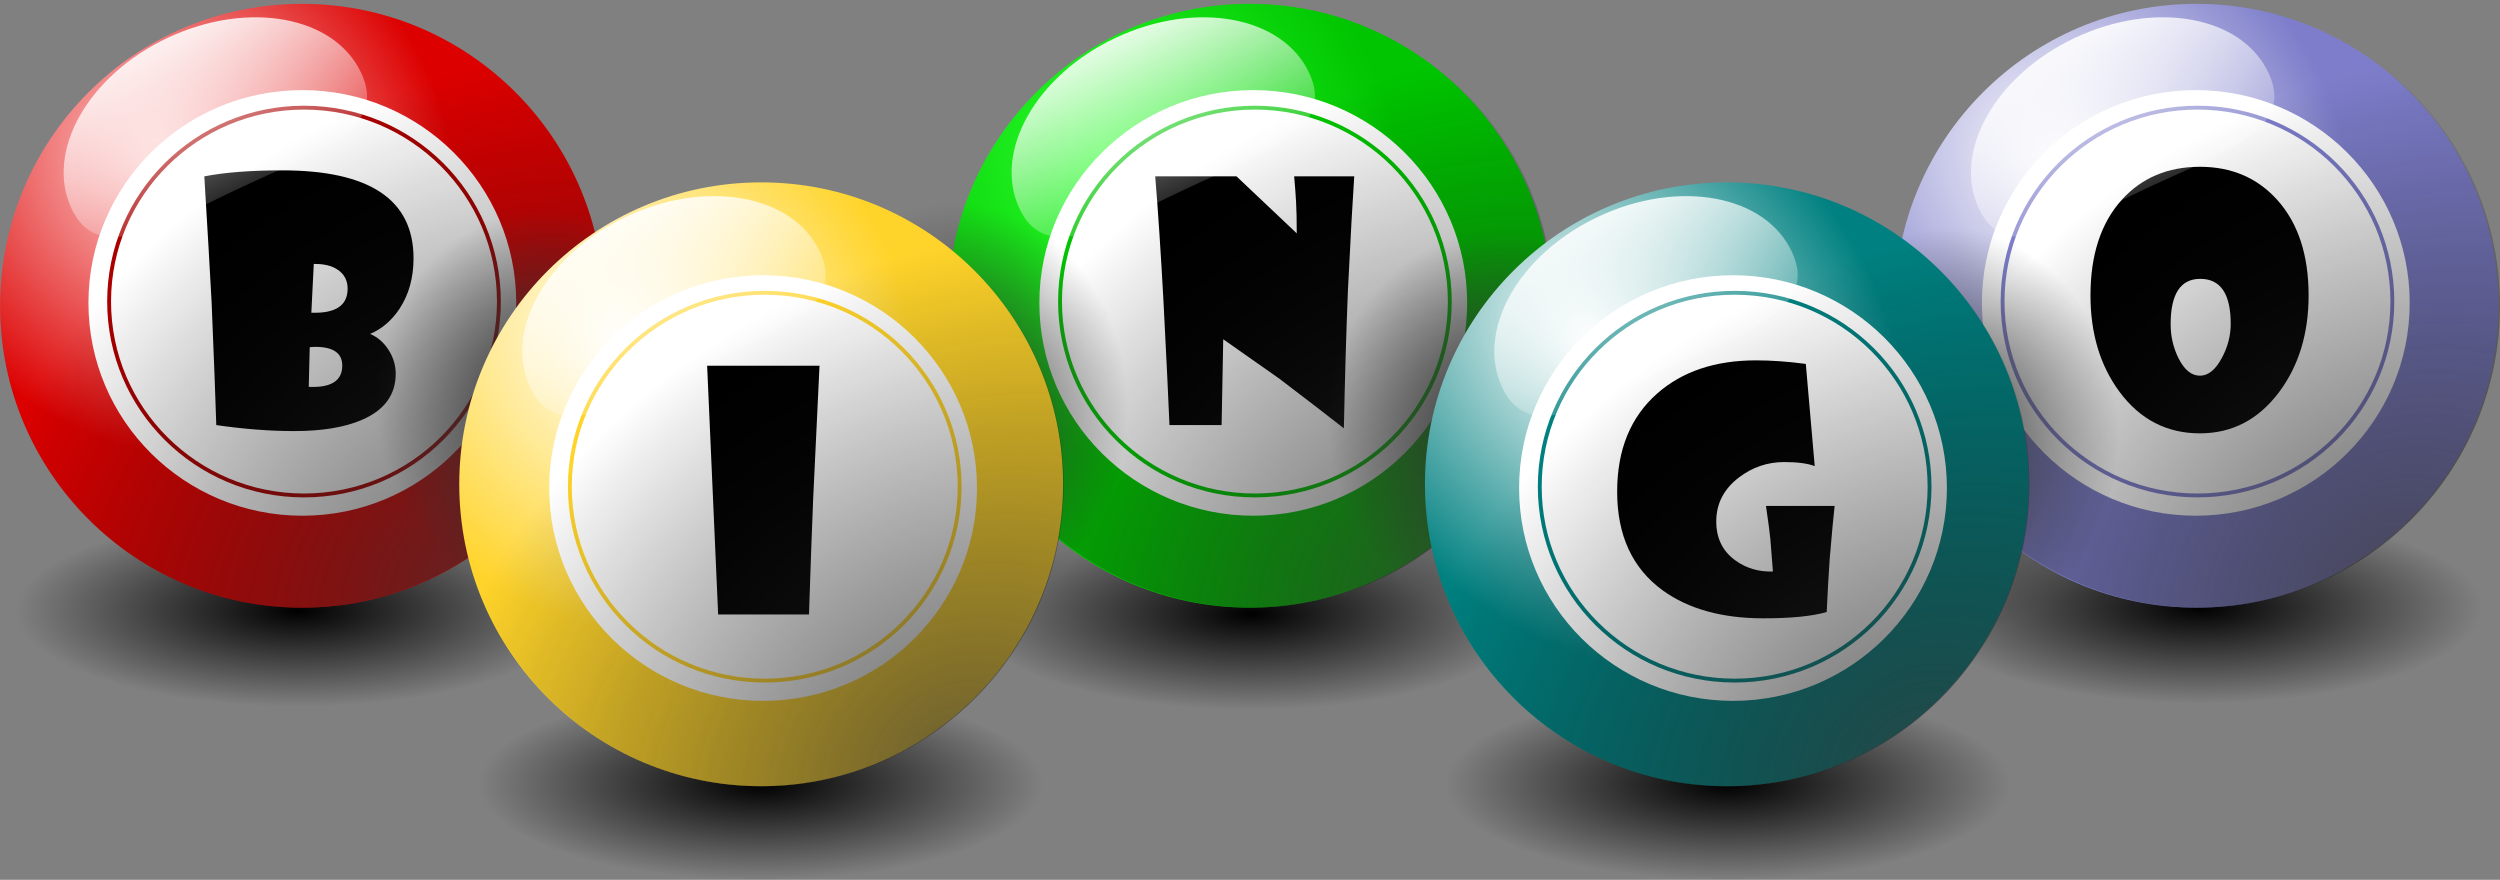
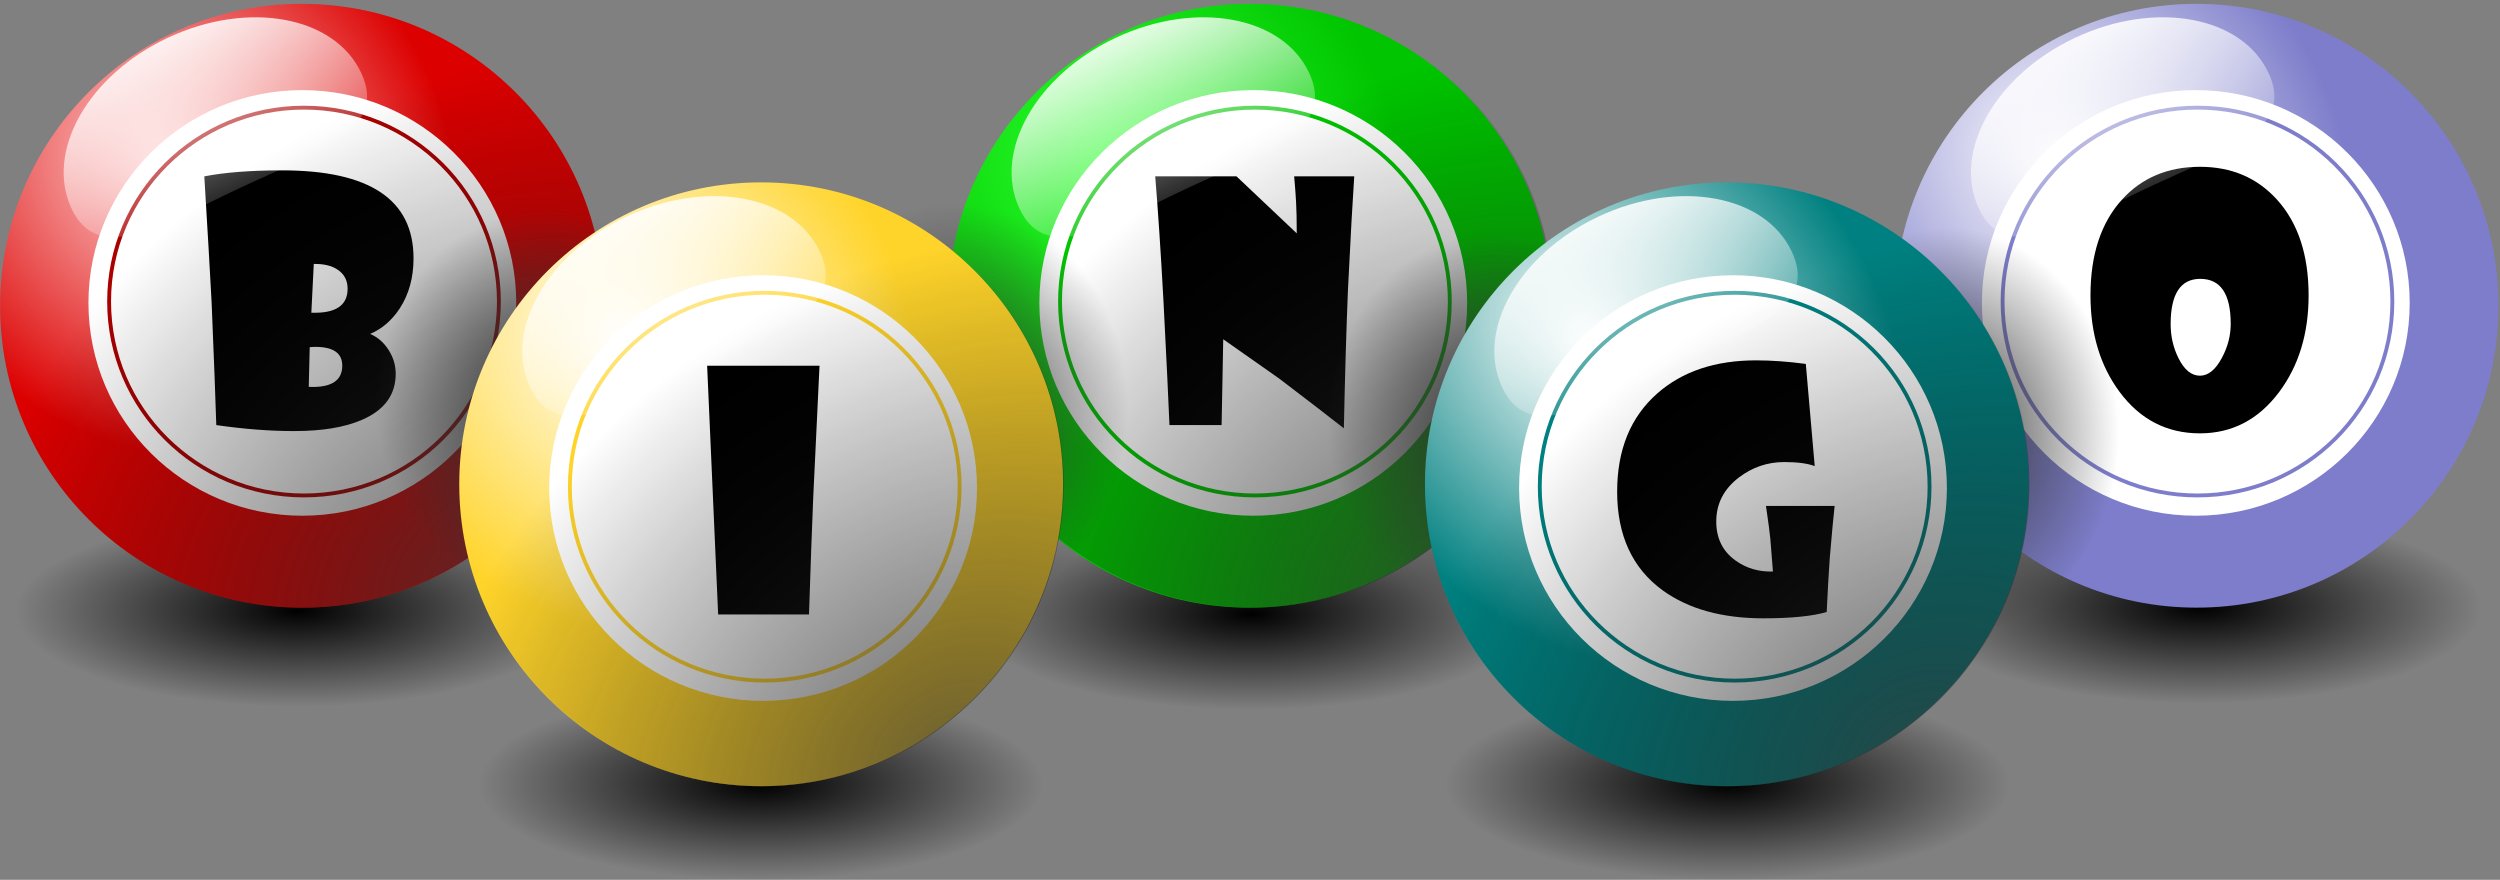
<svg xmlns="http://www.w3.org/2000/svg" xmlns:ns1="http://www.inkscape.org/namespaces/inkscape" xmlns:ns2="http://sodipodi.sourceforge.net/DTD/sodipodi-0.dtd" xmlns:xlink="http://www.w3.org/1999/xlink" width="479.079mm" height="168.6mm" viewBox="0 0 1697.525 597.401" id="svg4668" version="1.1" ns1:version="0.91 r13725" ns2:docname="LogoNew2.svg">
  <rect x="0" y="0" width="1697.525" height="597.401" fill="#808080" stroke="none" />
  <defs id="defs4670">
    <linearGradient ns1:collect="always" xlink:href="#linearGradient4989" id="linearGradient5241" gradientUnits="userSpaceOnUse" gradientTransform="matrix(0.906,-0.424,0.424,0.906,768.241,211.973)" x1="401.031" y1="209.085" x2="401.031" y2="366.669" />
    <linearGradient ns1:collect="always" id="linearGradient4989">
      <stop style="stop-color:#ffffff;stop-opacity:1;" offset="0" id="stop4991" />
      <stop style="stop-color:#ffffff;stop-opacity:0;" offset="1" id="stop4993" />
    </linearGradient>
    <radialGradient ns1:collect="always" xlink:href="#linearGradient4957" id="radialGradient5233" gradientUnits="userSpaceOnUse" gradientTransform="matrix(1.529,-1.27,1.015,1.222,403.017,148.904)" cx="251.941" cy="645.734" fx="251.941" fy="645.734" r="205" />
    <linearGradient id="linearGradient4957" ns1:collect="always">
      <stop id="stop4959" offset="0" style="stop-color:#333333;stop-opacity:0.716" />
      <stop id="stop4961" offset="1" style="stop-color:#000000;stop-opacity:0" />
    </linearGradient>
    <radialGradient ns1:collect="always" xlink:href="#linearGradient5207" id="radialGradient5197" gradientUnits="userSpaceOnUse" gradientTransform="matrix(0.8,0.899,-0.676,0.602,1220.221,-139.861)" cx="295.426" cy="345.84" fx="295.426" fy="345.84" r="205" />
    <linearGradient id="linearGradient5207" ns1:collect="always">
      <stop id="stop5209" offset="0" style="stop-color:#ffffff;stop-opacity:1" />
      <stop id="stop5211" offset="1" style="stop-color:#008080;stop-opacity:1" />
    </linearGradient>
    <linearGradient ns1:collect="always" xlink:href="#linearGradient4989" id="linearGradient5090" gradientUnits="userSpaceOnUse" gradientTransform="matrix(0.906,-0.424,0.424,0.906,108.241,211.973)" x1="401.031" y1="209.085" x2="401.031" y2="366.669" />
    <radialGradient ns1:collect="always" xlink:href="#linearGradient4957" id="radialGradient5096" gradientUnits="userSpaceOnUse" gradientTransform="matrix(1.529,-1.27,1.015,1.222,-252.677,148.904)" cx="251.941" cy="645.734" fx="251.941" fy="645.734" r="205" />
    <radialGradient ns1:collect="always" xlink:href="#linearGradient5062" id="radialGradient5058" gradientUnits="userSpaceOnUse" gradientTransform="matrix(0.682,0.732,-0.662,0.617,594.722,-95.704)" cx="295.426" cy="345.84" fx="295.426" fy="345.84" r="205" />
    <linearGradient ns1:collect="always" id="linearGradient5062">
      <stop style="stop-color:#ffffff;stop-opacity:1" offset="0" id="stop5064" />
      <stop style="stop-color:#ffd42a;stop-opacity:1" offset="1" id="stop5066" />
    </linearGradient>
    <radialGradient ns1:collect="always" xlink:href="#linearGradient5159" id="radialGradient5165-8-2" cx="372.143" cy="275.498" fx="372.143" fy="275.498" r="115" gradientTransform="matrix(1.019,0,0,1.224,1084.493,58.82)" gradientUnits="userSpaceOnUse" />
    <linearGradient ns1:collect="always" id="linearGradient5159">
      <stop style="stop-color:#333333;stop-opacity:1;" offset="0" id="stop5161" />
      <stop style="stop-color:#333333;stop-opacity:0;" offset="1" id="stop5163" />
    </linearGradient>
    <radialGradient ns1:collect="always" xlink:href="#linearGradient5159" id="radialGradient5165-2" cx="372.143" cy="271.686" fx="372.143" fy="271.686" r="115" gradientTransform="matrix(1,0,0,1.124,786.161,81.881)" gradientUnits="userSpaceOnUse" />
    <radialGradient ns1:collect="always" xlink:href="#linearGradient5159" id="radialGradient5165-8" cx="372.143" cy="275.498" fx="372.143" fy="275.498" r="115" gradientTransform="matrix(1.019,0,0,1.224,411.369,42.024)" gradientUnits="userSpaceOnUse" />
    <radialGradient ns1:collect="always" xlink:href="#linearGradient5159" id="radialGradient5165" cx="372.143" cy="271.686" fx="372.143" fy="271.686" r="115" gradientTransform="matrix(1,0,0,1.124,139.732,66.881)" gradientUnits="userSpaceOnUse" />
    <linearGradient ns1:collect="always" xlink:href="#linearGradient4989" id="linearGradient5313" gradientUnits="userSpaceOnUse" gradientTransform="matrix(0.906,-0.424,0.424,0.906,1091.899,90.545)" x1="401.031" y1="209.085" x2="401.031" y2="366.669" />
    <radialGradient ns1:collect="always" xlink:href="#linearGradient4957" id="radialGradient5305" gradientUnits="userSpaceOnUse" gradientTransform="matrix(1.529,-1.27,1.015,1.222,722.563,27.475)" cx="251.941" cy="645.734" fx="251.941" fy="645.734" r="205" />
    <radialGradient ns1:collect="always" xlink:href="#linearGradient5275" id="radialGradient5273" gradientUnits="userSpaceOnUse" gradientTransform="matrix(0.743,0.704,-0.605,0.639,1531.556,-216.588)" cx="295.426" cy="345.84" fx="295.426" fy="345.84" r="205" />
    <linearGradient id="linearGradient5275" ns1:collect="always">
      <stop id="stop5277" offset="0" style="stop-color:#ffffff;stop-opacity:1" />
      <stop id="stop5279" offset="1" style="stop-color:#7d7dcb;stop-opacity:1" />
    </linearGradient>
    <linearGradient ns1:collect="always" xlink:href="#linearGradient4989" id="linearGradient5048" gradientUnits="userSpaceOnUse" gradientTransform="matrix(0.906,-0.424,0.424,0.906,440.47,90.545)" x1="401.031" y1="209.085" x2="401.031" y2="366.669" />
    <radialGradient ns1:collect="always" xlink:href="#linearGradient4957" id="radialGradient5040" gradientUnits="userSpaceOnUse" gradientTransform="matrix(1.529,-1.27,1.015,1.222,79.705,27.475)" cx="251.941" cy="645.734" fx="251.941" fy="645.734" r="205" />
    <radialGradient ns1:collect="always" xlink:href="#linearGradient5014" id="radialGradient5010" gradientUnits="userSpaceOnUse" gradientTransform="matrix(0.682,0.732,-0.662,0.617,926.502,-216.931)" cx="295.426" cy="345.84" fx="295.426" fy="345.84" r="205" />
    <linearGradient ns1:collect="always" id="linearGradient5014">
      <stop style="stop-color:#2aff2b;stop-opacity:1" offset="0" id="stop5016" />
      <stop style="stop-color:#00c500;stop-opacity:1" offset="1" id="stop5018" />
    </linearGradient>
    <linearGradient ns1:collect="always" xlink:href="#linearGradient4989" id="linearGradient4995" x1="401.031" y1="209.085" x2="401.031" y2="366.669" gradientUnits="userSpaceOnUse" gradientTransform="matrix(0.906,-0.424,0.424,0.906,-203.187,90.545)" />
    <radialGradient ns1:collect="always" xlink:href="#linearGradient4957" id="radialGradient4842-6" cx="251.941" cy="645.734" fx="251.941" fy="645.734" r="205" gradientUnits="userSpaceOnUse" gradientTransform="matrix(1.529,-1.27,1.015,1.222,-564.963,27.475)" />
    <radialGradient ns1:collect="always" xlink:href="#linearGradient4998" id="radialGradient4842" cx="295.426" cy="345.84" fx="295.426" fy="345.84" r="205" gradientUnits="userSpaceOnUse" gradientTransform="matrix(0.682,0.732,-0.662,0.617,282.944,-216.922)" />
    <linearGradient id="linearGradient4998" ns1:collect="always">
      <stop id="stop5000" offset="0" style="stop-color:#ffd5d5;stop-opacity:1;" />
      <stop id="stop5002" offset="1" style="stop-color:#dc0000;stop-opacity:1" />
    </linearGradient>
    <radialGradient ns1:collect="always" xlink:href="#linearGradient5350" id="radialGradient5356-8" cx="204.286" cy="418.829" fx="204.286" fy="418.829" r="191.429" gradientTransform="matrix(1,0,0,0.34,1431.161,370.817)" gradientUnits="userSpaceOnUse" />
    <linearGradient ns1:collect="always" id="linearGradient5350">
      <stop style="stop-color:#000000;stop-opacity:1;" offset="0" id="stop5352" />
      <stop style="stop-color:#000000;stop-opacity:0;" offset="1" id="stop5354" />
    </linearGradient>
    <radialGradient ns1:collect="always" xlink:href="#linearGradient5350" id="radialGradient5356-5" cx="204.286" cy="418.829" fx="204.286" fy="418.829" r="191.429" gradientTransform="matrix(1,0,0,0.34,1110.671,490.817)" gradientUnits="userSpaceOnUse" />
    <radialGradient ns1:collect="always" xlink:href="#linearGradient5350" id="radialGradient5356-15" cx="204.286" cy="418.829" fx="204.286" fy="418.829" r="191.429" gradientTransform="matrix(1,0,0,0.34,786.875,375.103)" gradientUnits="userSpaceOnUse" />
    <radialGradient ns1:collect="always" xlink:href="#linearGradient5350" id="radialGradient5356-1" cx="204.286" cy="418.829" fx="204.286" fy="418.829" r="191.429" gradientTransform="matrix(1,0,0,0.34,454.018,490.817)" gradientUnits="userSpaceOnUse" />
    <radialGradient ns1:collect="always" xlink:href="#linearGradient5350" id="radialGradient5356" cx="204.286" cy="418.829" fx="204.286" fy="418.829" r="191.429" gradientTransform="matrix(1,0,0,0.34,139.732,372.96)" gradientUnits="userSpaceOnUse" />
  </defs>
  <ns2:namedview id="base" pagecolor="#ffffff" bordercolor="#666666" borderopacity="1.0" ns1:pageopacity="0.0" ns1:pageshadow="2" ns1:zoom="0.35" ns1:cx="369.3362" ns1:cy="165.66924" ns1:document-units="px" ns1:current-layer="layer1" showgrid="false" fit-margin-top="0" fit-margin-left="0" fit-margin-right="0" fit-margin-bottom="0" ns1:window-width="1920" ns1:window-height="1017" ns1:window-x="-8" ns1:window-y="-8" ns1:window-maximized="1" />
  <g ns1:label="Layer 1" ns1:groupmode="layer" id="layer1" transform="translate(-141.732,-100.631)">
    <ellipse style="fill:url(#radialGradient5356);fill-opacity:1;stroke:none;stroke-width:2.572;stroke-miterlimit:4;stroke-dasharray:none;stroke-opacity:1" id="path5340" cx="344.018" cy="515.174" rx="191.429" ry="65" />
    <ellipse style="fill:url(#radialGradient5356-1);fill-opacity:1;stroke:none;stroke-width:2.572;stroke-miterlimit:4;stroke-dasharray:none;stroke-opacity:1" id="path5340-7" cx="658.304" cy="633.031" rx="191.429" ry="65" />
    <ellipse style="fill:url(#radialGradient5356-15);fill-opacity:1;stroke:none;stroke-width:2.572;stroke-miterlimit:4;stroke-dasharray:none;stroke-opacity:1" id="path5340-4" cx="991.161" cy="517.317" rx="191.429" ry="65" />
    <ellipse style="fill:url(#radialGradient5356-5);fill-opacity:1;stroke:none;stroke-width:2.572;stroke-miterlimit:4;stroke-dasharray:none;stroke-opacity:1" id="path5340-6" cx="1314.957" cy="633.031" rx="191.429" ry="65" />
    <ellipse style="fill:url(#radialGradient5356-8);fill-opacity:1;stroke:none;stroke-width:2.572;stroke-miterlimit:4;stroke-dasharray:none;stroke-opacity:1" id="path5340-1" cx="1635.447" cy="513.031" rx="191.429" ry="65" />
    <circle style="fill:url(#radialGradient4842);fill-opacity:1;fill-rule:evenodd;stroke:none;stroke-width:1px;stroke-linecap:butt;stroke-linejoin:miter;stroke-opacity:1" id="path4008" cx="346.791" cy="308.242" r="205" />
    <ellipse style="display:inline;fill:#ffffff;fill-opacity:1;stroke:none;stroke-width:14.1;stroke-miterlimit:4;stroke-dasharray:none;stroke-opacity:1" id="path4846" cx="347.027" cy="306.313" rx="145.236" ry="144.499" />
    <ellipse style="display:inline;fill:#ffffff;fill-opacity:1;stroke:#aa0000;stroke-width:2.628;stroke-miterlimit:4;stroke-dasharray:none;stroke-opacity:1" id="path4846-9" cx="348.154" cy="305.385" rx="132.335" ry="131.664" />
    <g style="font-style:normal;font-weight:normal;font-size:225.192px;line-height:125%;font-family:sans-serif;letter-spacing:0px;word-spacing:0px;display:inline;fill:#000000;fill-opacity:1;stroke:none;stroke-width:1px;stroke-linecap:butt;stroke-linejoin:miter;stroke-opacity:1" id="text5485">
      <path d="m 422.522,276.015 q 0,19.792 -9.456,34.197 -8.027,12.095 -20.012,17.153 7.697,3.299 12.535,10.886 4.838,7.587 4.838,16.164 0,21.332 -22.761,31.228 -17.593,7.697 -46.182,7.697 -24.63,0 -52.889,-4.068 -0.77,-25.62 -3.189,-83.567 -1.649,-31.118 -4.948,-85.327 20.892,-4.068 52.889,-4.068 89.175,0 89.175,59.707 z m -44.753,20.672 q 0,-8.467 -6.817,-12.975 -6.158,-4.068 -16.164,-3.849 l -1.649,33.097 q 24.63,0.88 24.63,-16.274 z m -3.629,52.23 q 0,-12.755 -18.253,-12.755 -1.869,0 -3.849,0.22 l -0.66,26.94 q 22.761,0.99 22.761,-14.404 z" style="font-style:normal;font-variant:normal;font-weight:normal;font-stretch:normal;font-family:'Showcard Gothic', 'American Typewriter', sans-serif;-inkscape-font-specification:'&quot;Showcard Gothic&quot;, &quot;American Typewriter&quot;, sans-serif';stroke:none;stroke-opacity:1" id="path4239" />
    </g>
    <circle style="display:inline;fill:url(#radialGradient4842-6);fill-opacity:1;fill-rule:evenodd;stroke:none;stroke-width:1px;stroke-linecap:butt;stroke-linejoin:miter;stroke-opacity:1" id="path4008-4" cx="346.732" cy="308.233" r="205" />
    <ellipse style="display:inline;fill:#ffffff;fill-opacity:0;stroke:none;stroke-width:2.572;stroke-miterlimit:4;stroke-dasharray:none;stroke-opacity:1" id="path4974" cx="382.968" cy="127.4" rx="37.881" ry="26.769" />
    <path style="display:inline;fill:url(#linearGradient4995);fill-opacity:1;stroke:none;stroke-width:2.572;stroke-miterlimit:4;stroke-dasharray:none;stroke-opacity:1" d="m 386.965,150.093 c 18.11,38.646 -27.892,52.674 -82.198,78.122 -54.306,25.449 -96.351,52.682 -114.462,14.036 -18.11,-38.646 11.233,-90.605 65.539,-116.054 54.306,-25.449 113.011,-14.751 131.121,23.895 z" id="path4986" ns1:connector-curvature="0" ns2:nodetypes="sssss" />
    <circle r="205" cy="308.233" cx="990.349" id="circle5006" style="display:inline;fill:url(#radialGradient5010);fill-opacity:1;fill-rule:evenodd;stroke:none;stroke-width:1px;stroke-linecap:butt;stroke-linejoin:miter;stroke-opacity:1" />
    <ellipse ry="144.499" rx="145.236" cy="306.313" cx="992.705" id="ellipse5022" style="display:inline;fill:#ffffff;fill-opacity:1;stroke:none;stroke-width:14.1;stroke-miterlimit:4;stroke-dasharray:none;stroke-opacity:1" />
    <ellipse ry="131.664" rx="132.335" cy="305.385" cx="993.833" id="ellipse5024" style="display:inline;fill:#ffffff;fill-opacity:1;stroke:#00c500;stroke-width:2.628;stroke-miterlimit:4;stroke-dasharray:none;stroke-opacity:1" />
    <g style="font-style:normal;font-weight:normal;font-size:225.192px;line-height:125%;font-family:sans-serif;letter-spacing:0px;word-spacing:0px;display:inline;fill:#000000;fill-opacity:1;stroke:none;stroke-width:1px;stroke-linecap:butt;stroke-linejoin:miter;stroke-opacity:1" id="text5491">
      <path d="m 1061.273,220.375 q -1.539,22.211 -4.288,77.52 -1.649,40.684 -2.749,93.574 -14.404,-11.326 -43.873,-33.757 -12.755,-8.907 -38.045,-26.72 l -1.1,58.277 -35.406,0 q -0.88,-22.321 -4.068,-84.227 -2.749,-50.14 -5.608,-84.667 l 55.199,0 40.904,38.705 q 0,-13.305 -0.44,-20.892 -0.33,-6.707 -1.319,-17.813 l 40.794,0 z" style="font-style:normal;font-variant:normal;font-weight:normal;font-stretch:normal;font-family:'Showcard Gothic';-inkscape-font-specification:'Showcard Gothic';stroke:none;stroke-opacity:1" id="path4248" />
    </g>
    <circle r="205" cy="308.233" cx="991.4" id="circle5038" style="display:inline;fill:url(#radialGradient5040);fill-opacity:1;fill-rule:evenodd;stroke:none;stroke-width:1px;stroke-linecap:butt;stroke-linejoin:miter;stroke-opacity:1" />
    <ellipse ry="26.769" rx="37.881" cy="127.4" cx="382.968" id="ellipse5044" style="display:inline;fill:#ffffff;fill-opacity:0;stroke:none;stroke-width:2.572;stroke-miterlimit:4;stroke-dasharray:none;stroke-opacity:1" />
    <path ns2:nodetypes="sssss" ns1:connector-curvature="0" id="path5046" d="m 1030.622,150.093 c 18.11,38.646 -27.892,52.674 -82.198,78.122 -54.306,25.449 -96.352,52.682 -114.462,14.036 -18.11,-38.646 11.233,-90.605 65.539,-116.054 54.306,-25.449 113.011,-14.751 131.121,23.895 z" style="display:inline;fill:url(#linearGradient5048);fill-opacity:1;stroke:none;stroke-width:2.572;stroke-miterlimit:4;stroke-dasharray:none;stroke-opacity:1" />
    <circle style="display:inline;fill:url(#radialGradient5273);fill-opacity:1;fill-rule:evenodd;stroke:none;stroke-width:1px;stroke-linecap:butt;stroke-linejoin:miter;stroke-opacity:1" id="circle5269" cx="1633.206" cy="308.233" r="205" />
    <ellipse style="display:inline;fill:#ffffff;fill-opacity:1;stroke:none;stroke-width:14.1;stroke-miterlimit:4;stroke-dasharray:none;stroke-opacity:1" id="ellipse5283" cx="1632.706" cy="306.313" rx="145.236" ry="144.499" />
    <ellipse style="display:inline;fill:#ffffff;fill-opacity:1;stroke:#7d7dcb;stroke-width:2.628;stroke-miterlimit:4;stroke-dasharray:none;stroke-opacity:1" id="ellipse5285" cx="1633.832" cy="305.385" rx="132.335" ry="131.664" />
    <g style="font-style:normal;font-weight:normal;font-size:225.192px;line-height:125%;font-family:sans-serif;letter-spacing:0px;word-spacing:0px;display:inline;fill:#000000;fill-opacity:1;stroke:none;stroke-width:1px;stroke-linecap:butt;stroke-linejoin:miter;stroke-opacity:1" id="text5497">
      <path d="m 1709.302,301.194 q 0,38.815 -20.012,65.644 -21.002,28.039 -53.769,28.039 -33.757,0 -54.649,-28.259 -19.682,-26.61 -19.682,-65.425 0,-41.454 21.442,-65.095 20.232,-22.211 52.889,-22.211 32.108,0 52.34,22.321 21.442,23.751 21.442,64.985 z m -52.889,19.352 q 0,-30.568 -20.672,-30.568 -20.122,0 -20.122,30.788 0,12.315 5.278,22.981 5.938,11.985 14.624,11.985 8.467,0 14.954,-12.205 5.938,-11.106 5.938,-22.981 z" style="font-style:normal;font-variant:normal;font-weight:normal;font-stretch:normal;font-family:'Showcard Gothic';-inkscape-font-specification:'Showcard Gothic';stroke:none;stroke-opacity:1" id="path4242" />
    </g>
-     <circle style="display:inline;fill:url(#radialGradient5305);fill-opacity:1;fill-rule:evenodd;stroke:none;stroke-width:1px;stroke-linecap:butt;stroke-linejoin:miter;stroke-opacity:1" id="circle5303" cx="1634.258" cy="308.233" r="205" />
    <ellipse style="display:inline;fill:#ffffff;fill-opacity:0;stroke:none;stroke-width:2.572;stroke-miterlimit:4;stroke-dasharray:none;stroke-opacity:1" id="ellipse5309" cx="382.968" cy="127.4" rx="37.881" ry="26.769" />
    <path style="display:inline;fill:url(#linearGradient5313);fill-opacity:1;stroke:none;stroke-width:2.572;stroke-miterlimit:4;stroke-dasharray:none;stroke-opacity:1" d="m 1682.051,150.093 c 18.11,38.646 -27.892,52.674 -82.198,78.122 -54.306,25.449 -96.351,52.682 -114.462,14.036 -18.11,-38.646 11.232,-90.605 65.539,-116.054 54.306,-25.449 113.011,-14.751 131.121,23.895 z" id="path5311" ns1:connector-curvature="0" ns2:nodetypes="sssss" />
    <ellipse style="display:inline;fill:url(#radialGradient5165);fill-opacity:1;stroke:none;stroke-width:2.572;stroke-miterlimit:4;stroke-dasharray:none;stroke-opacity:1" id="path5147" cx="511.875" cy="372.317" rx="115" ry="129.286" />
    <ellipse style="display:inline;fill:url(#radialGradient5165-8);fill-opacity:1;stroke:none;stroke-width:2.572;stroke-miterlimit:4;stroke-dasharray:none;stroke-opacity:1" id="path5147-7" cx="790.447" cy="374.46" rx="117.143" ry="140.714" />
    <ellipse style="display:inline;fill:url(#radialGradient5165-2);fill-opacity:1;stroke:none;stroke-width:2.572;stroke-miterlimit:4;stroke-dasharray:none;stroke-opacity:1" id="path5147-0" cx="1158.304" cy="387.317" rx="115" ry="129.286" />
    <ellipse style="display:inline;fill:url(#radialGradient5165-8-2);fill-opacity:1;stroke:none;stroke-width:2.572;stroke-miterlimit:4;stroke-dasharray:none;stroke-opacity:1" id="path5147-7-4" cx="1463.57" cy="391.256" rx="117.143" ry="140.714" />
    <circle r="205" cy="429.46" cx="658.569" id="circle5052" style="display:inline;fill:url(#radialGradient5058);fill-opacity:1;fill-rule:evenodd;stroke:none;stroke-width:1px;stroke-linecap:butt;stroke-linejoin:miter;stroke-opacity:1" />
    <ellipse ry="144.499" rx="145.236" cy="432.027" cx="659.884" id="ellipse5070" style="display:inline;fill:#ffffff;fill-opacity:1;stroke:none;stroke-width:14.1;stroke-miterlimit:4;stroke-dasharray:none;stroke-opacity:1" />
    <ellipse ry="131.664" rx="132.335" cy="431.099" cx="661.011" id="ellipse5072" style="display:inline;fill:#ffffff;fill-opacity:1;stroke:#ffd42a;stroke-width:2.628;stroke-miterlimit:4;stroke-dasharray:none;stroke-opacity:1" />
    <g style="font-style:normal;font-weight:normal;font-size:225.192px;line-height:125%;font-family:sans-serif;letter-spacing:0px;word-spacing:0px;display:inline;fill:#000000;fill-opacity:1;stroke:none;stroke-width:1px;stroke-linecap:butt;stroke-linejoin:miter;stroke-opacity:1" id="text5503">
      <path d="m 698.196,348.948 -4.288,89.835 q -1.21,29.029 -2.859,79.059 l -61.686,0 -7.477,-168.894 76.31,0 z" style="font-style:normal;font-variant:normal;font-weight:normal;font-stretch:normal;font-family:'Showcard Gothic';-inkscape-font-specification:'Showcard Gothic';stroke:none;stroke-opacity:1" id="path4245" />
    </g>
    <circle r="205" cy="429.662" cx="659.018" id="circle5094" style="display:inline;fill:url(#radialGradient5096);fill-opacity:1;fill-rule:evenodd;stroke:none;stroke-width:1px;stroke-linecap:butt;stroke-linejoin:miter;stroke-opacity:1" />
    <ellipse ry="26.769" rx="37.881" cy="127.4" cx="382.968" id="ellipse5086" style="display:inline;fill:#ffffff;fill-opacity:0;stroke:none;stroke-width:2.572;stroke-miterlimit:4;stroke-dasharray:none;stroke-opacity:1" />
    <path ns2:nodetypes="sssss" ns1:connector-curvature="0" id="path5088" d="m 698.393,271.522 c 18.11,38.646 -27.892,52.674 -82.198,78.122 -54.306,25.449 -96.351,52.682 -114.462,14.036 -18.11,-38.646 11.233,-90.605 65.539,-116.054 54.306,-25.449 113.011,-14.751 131.121,23.895 z" style="display:inline;fill:url(#linearGradient5090);fill-opacity:1;stroke:none;stroke-width:2.572;stroke-miterlimit:4;stroke-dasharray:none;stroke-opacity:1" />
    <circle style="fill:url(#radialGradient5197);fill-opacity:1;fill-rule:evenodd;stroke:none;stroke-width:1px;stroke-linecap:butt;stroke-linejoin:miter;stroke-opacity:1" id="circle5193" cx="1314.284" cy="429.46" r="205" />
    <ellipse style="display:inline;fill:#ffffff;fill-opacity:1;stroke:none;stroke-width:14.1;stroke-miterlimit:4;stroke-dasharray:none;stroke-opacity:1" id="ellipse5215" cx="1318.456" cy="432.027" rx="145.236" ry="144.499" />
    <ellipse style="display:inline;fill:#ffffff;fill-opacity:1;stroke:#008080;stroke-width:2.628;stroke-miterlimit:4;stroke-dasharray:none;stroke-opacity:1" id="ellipse5217" cx="1319.583" cy="431.099" rx="132.335" ry="131.664" />
    <g style="font-style:normal;font-weight:normal;font-size:225.192px;line-height:125%;font-family:sans-serif;letter-spacing:0px;word-spacing:0px;display:inline;fill:#000000;fill-opacity:1;stroke:none;stroke-width:1px;stroke-linecap:butt;stroke-linejoin:miter;stroke-opacity:1" id="text5509">
      <path d="m 1387.47,444.172 q -1.1,9.346 -3.299,35.296 -1.099,15.504 -2.089,36.726 -14.734,4.288 -42.993,4.288 -42.004,0 -68.283,-18.913 -31.008,-22.541 -31.008,-67.074 0,-42.663 27.16,-66.634 25.51,-22.541 67.184,-22.541 15.724,0 33.757,2.419 l 6.048,69.383 q -7.257,-2.749 -20.672,-2.749 -17.043,0 -30.788,10.446 -15.394,11.765 -15.394,29.908 0,17.153 13.085,26.5 10.996,7.917 25.4,7.477 l -1.759,-22.101 q -0.66,-6.817 -2.969,-22.431 l 46.622,0 z" style="font-style:normal;font-variant:normal;font-weight:normal;font-stretch:normal;font-family:'Showcard Gothic';-inkscape-font-specification:'Showcard Gothic';stroke:none;stroke-opacity:1" id="path4251" />
    </g>
    <circle style="display:inline;fill:url(#radialGradient5233);fill-opacity:1;fill-rule:evenodd;stroke:none;stroke-width:1px;stroke-linecap:butt;stroke-linejoin:miter;stroke-opacity:1" id="circle5231" cx="1314.712" cy="429.662" r="205" />
    <ellipse style="display:inline;fill:#ffffff;fill-opacity:0;stroke:none;stroke-width:2.572;stroke-miterlimit:4;stroke-dasharray:none;stroke-opacity:1" id="ellipse5237" cx="382.968" cy="127.4" rx="37.881" ry="26.769" />
    <path style="display:inline;fill:url(#linearGradient5241);fill-opacity:1;stroke:none;stroke-width:2.572;stroke-miterlimit:4;stroke-dasharray:none;stroke-opacity:1" d="m 1358.393,271.522 c 18.11,38.646 -27.892,52.674 -82.198,78.122 -54.306,25.449 -96.352,52.682 -114.462,14.036 -18.11,-38.646 11.233,-90.605 65.539,-116.054 54.306,-25.449 113.011,-14.751 131.121,23.895 z" id="path5239" ns1:connector-curvature="0" ns2:nodetypes="sssss" />
  </g>
</svg>